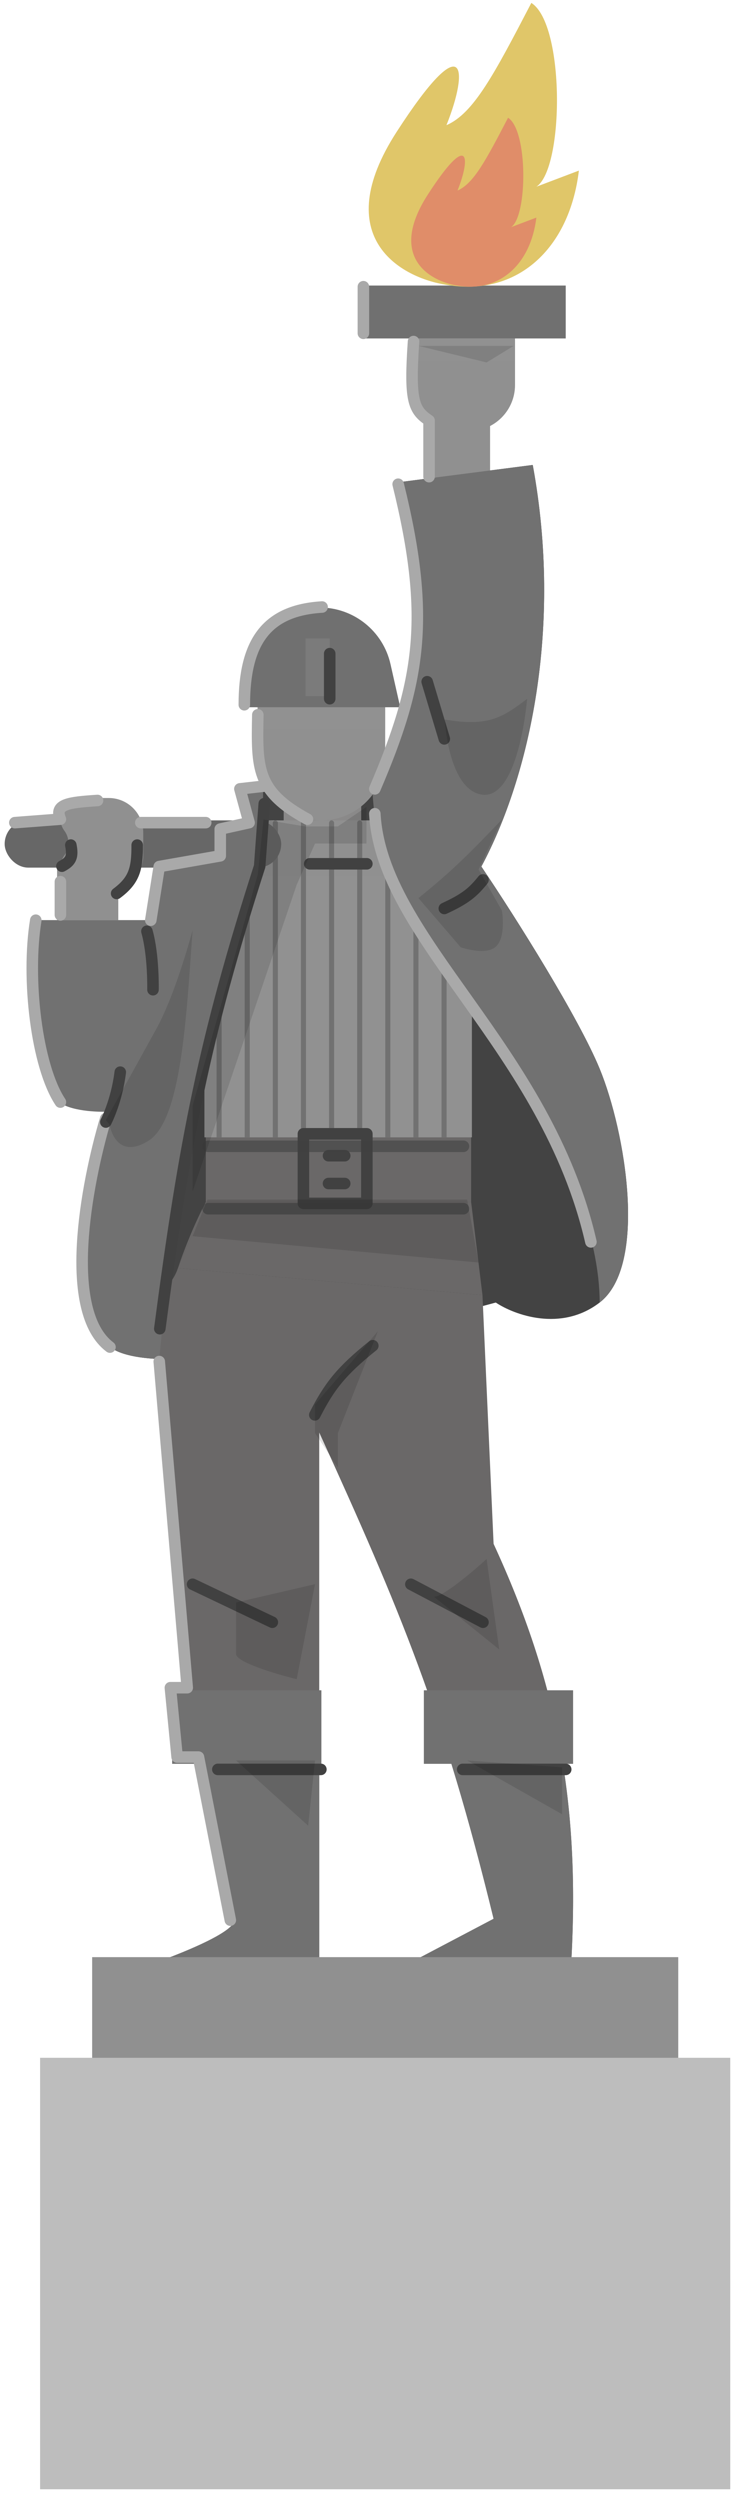
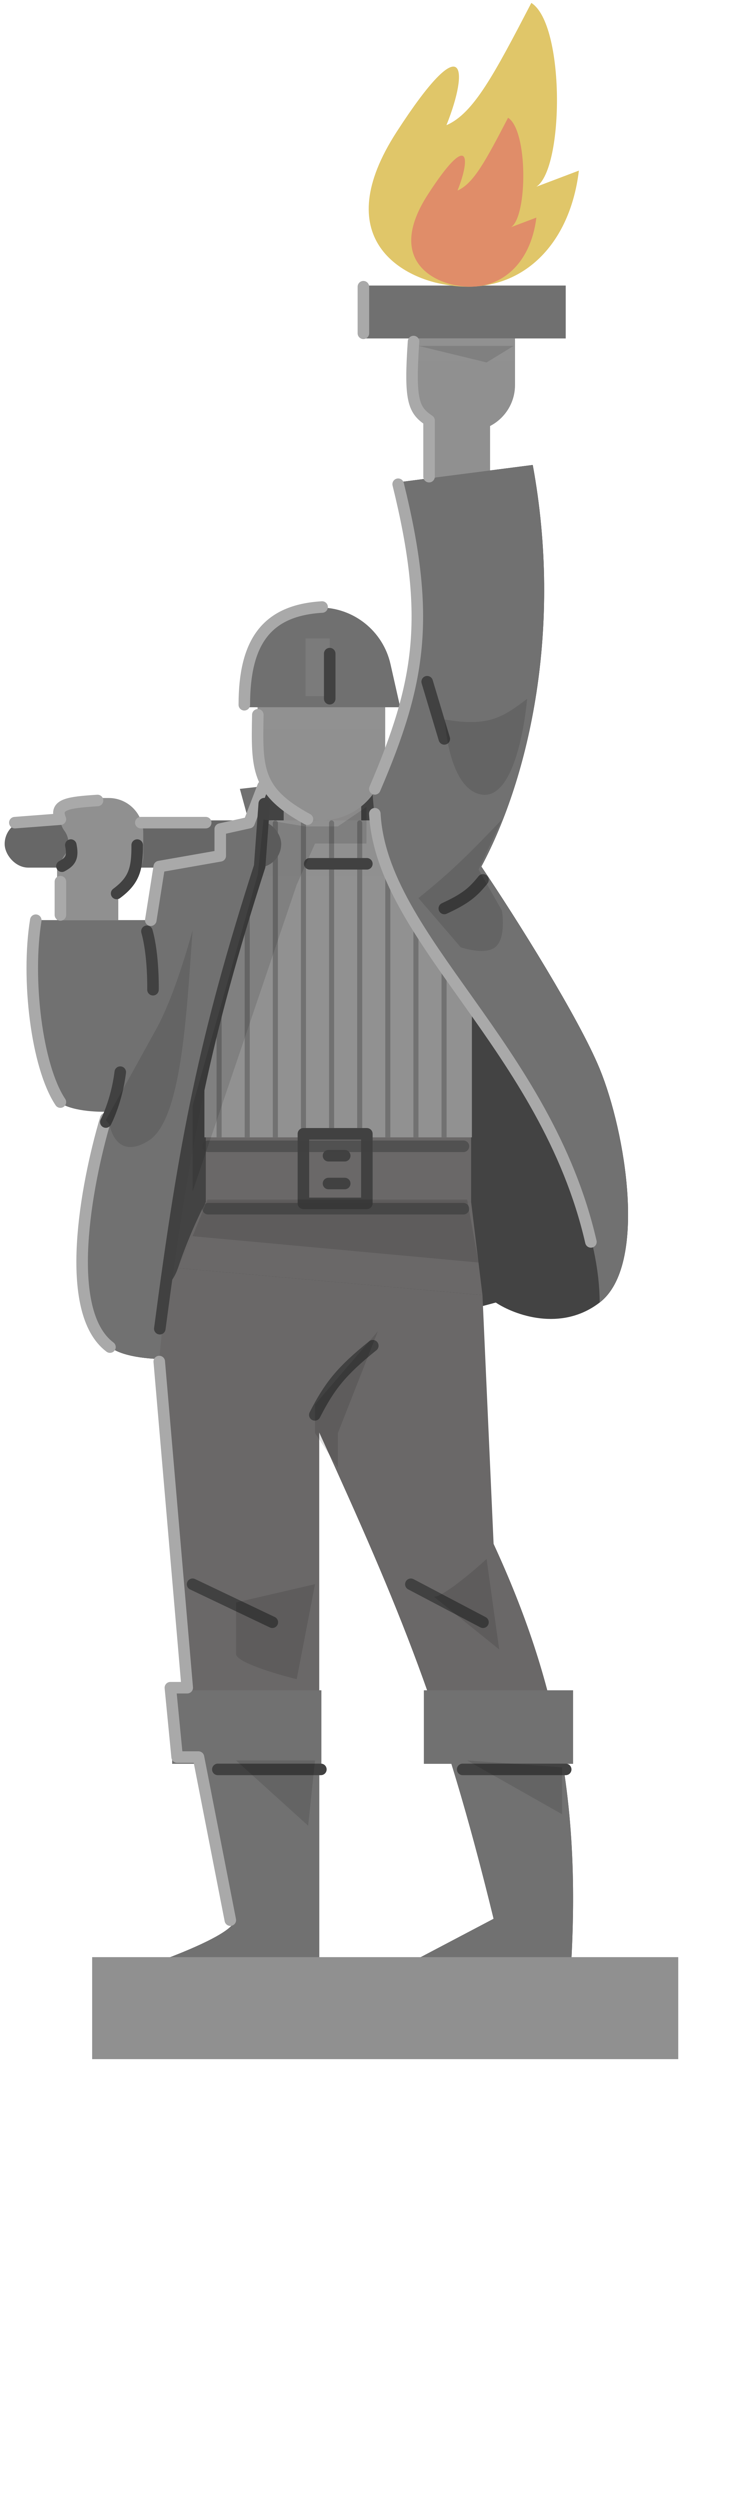
<svg xmlns="http://www.w3.org/2000/svg" width="51" height="174" viewBox="0 0 51 174" fill="none">
  <path d="M7.662 93.791C4.354 91.31 6.284 81.385 7.662 76.733C7.662 76.733 6.741 78.081 4.904 76.733C3.067 75.385 1.476 70.326 2.493 64.068H10.505L11.095 60.334L15.345 59.588V57.724L17.355 57.277L18.328 54.742H26.488C30.174 47.338 29.369 42.625 27.846 33.71L27.822 33.57L37.118 32.372C39.206 43.706 36.895 54.07 33.539 60.334C36.038 64.039 40.331 70.891 41.779 74.407C43.588 78.8 45.139 88.105 41.779 90.689C39.091 92.757 35.834 91.551 34.542 90.689C26.96 92.757 10.97 96.272 7.662 93.791Z" fill="#434343" />
  <path fill-rule="evenodd" clip-rule="evenodd" d="M9.98 136.954H22.242V99.736C27.891 112.134 30.89 119.238 34.39 133.594L28.006 136.954L39.818 136.311C40.379 125.511 38.854 117.155 34.39 107.49L33.615 90.173L12.399 88.287L14.339 83.695C14.339 83.695 13.305 85.599 12.399 88.287C11.757 90.191 10.453 89.254 11.077 94.778C11.7 100.303 11.576 116.954 16.326 133.594C16.644 134.707 9.98 136.954 9.98 136.954Z" fill="#6A6868" />
  <path d="M33.615 90.173L32.825 83.695H14.339L12.399 88.287L33.615 90.173Z" fill="#6A6868" />
  <path d="M14.339 83.695H32.825V79.019H14.339V83.695Z" fill="#6A6868" />
  <path d="M22.242 136.954H9.98C9.98 136.954 16.644 134.707 16.326 133.594C14.843 128.399 13.751 123.203 12.957 118.345H22.242V136.954Z" fill="#717171" />
  <path d="M28.006 136.954L39.818 136.31C40.161 129.692 39.722 123.991 38.303 118.345H29.988C31.524 122.765 32.912 127.533 34.39 133.594L28.006 136.954Z" fill="#717171" />
  <rect x="6.42" y="136.265" width="40.835" height="7.102" fill="#909090" />
-   <rect x="2.794" y="143.273" width="48.085" height="30.04" fill="#BDBDBD" />
  <path d="M19.764 61.014H25.165V53.952H19.764V61.014Z" fill="#8A8989" />
  <path d="M14.243 66.881C14.243 62.444 17.84 58.848 22.276 58.848H24.845C29.282 58.848 32.878 62.444 32.878 66.881V79.188H14.243V66.881Z" fill="#919191" />
  <path d="M18.092 61.014H26.837V57.118H18.092V61.014Z" fill="#909090" />
  <path d="M15.441 61.17C15.441 61.065 15.362 60.979 15.265 60.979C15.168 60.979 15.089 61.065 15.089 61.17V79.188H15.441V61.17Z" fill="#717171" />
  <path d="M17.401 61.17C17.401 61.065 17.322 60.979 17.224 60.979C17.127 60.979 17.048 61.065 17.048 61.17V79.188H17.401V61.17Z" fill="#717171" />
  <path d="M19.36 57.309C19.36 57.203 19.281 57.118 19.183 57.118C19.086 57.118 19.007 57.203 19.007 57.309V79.188H19.36V57.309Z" fill="#717171" />
  <path d="M21.319 57.309C21.319 57.203 21.24 57.118 21.143 57.118C21.045 57.118 20.966 57.203 20.966 57.309V79.188H21.319V57.309Z" fill="#717171" />
  <path d="M23.278 57.309C23.278 57.203 23.199 57.118 23.102 57.118C23.004 57.118 22.925 57.203 22.925 57.309V79.188H23.278V57.309Z" fill="#717171" />
  <path d="M25.237 57.309C25.237 57.203 25.158 57.118 25.061 57.118C24.963 57.118 24.885 57.203 24.885 57.309V79.188H25.237V57.309Z" fill="#717171" />
  <path d="M27.196 57.309C27.196 57.203 27.117 57.118 27.02 57.118C26.923 57.118 26.844 57.203 26.844 57.309V79.188H27.196V57.309Z" fill="#717171" />
  <path d="M29.155 57.309C29.155 57.203 29.077 57.118 28.979 57.118C28.882 57.118 28.803 57.203 28.803 57.309V79.188H29.155V57.309Z" fill="#717171" />
  <path d="M31.115 57.309C31.115 57.203 31.036 57.118 30.938 57.118C30.841 57.118 30.762 57.203 30.762 57.309V79.188H31.115V57.309Z" fill="#717171" />
  <rect x="17.946" y="44.451" width="8.891" height="12.667" rx="4.445" fill="#909090" />
  <path d="M17.277 46.628C17.636 44.143 19.767 42.298 22.278 42.298V42.298C24.64 42.298 26.687 43.935 27.207 46.239L27.884 49.241H16.899L17.277 46.628Z" fill="#707070" />
  <rect x="0.324" y="57.118" width="19.268" height="3.29" rx="1.645" fill="#676767" />
  <path d="M28.697 23.565H35.883V26.807C35.883 28.581 34.445 30.02 32.67 30.02H31.91C30.136 30.02 28.697 28.581 28.697 26.807V23.565Z" fill="#909090" />
  <path d="M4.488 57.845C3.788 56.9 4.462 55.56 5.639 55.56H7.574C8.903 55.56 9.98 56.638 9.98 57.967V59.538C9.98 60.906 8.871 62.015 7.504 62.015H5.749C4.498 62.015 3.759 60.612 4.468 59.581L4.518 59.509C4.864 59.005 4.853 58.337 4.488 57.845V57.845Z" fill="#909090" />
  <rect x="25.165" y="19.881" width="14.25" height="3.684" fill="#707070" />
  <path d="M27.639 9.175C22.867 16.557 27.962 19.354 31.105 19.83C35.977 20.678 39.67 17.383 40.333 11.877L37.376 12.998C39.313 11.712 39.364 1.681 37.019 0.202C34.419 5.198 32.992 7.9 31.105 8.716C32.703 4.739 32.411 1.793 27.639 9.175Z" fill="#E0C669" />
  <path d="M29.812 13.54C26.972 17.935 30.005 19.6 31.876 19.883C34.777 20.388 36.975 18.426 37.37 15.149L35.609 15.816C36.762 15.05 36.793 9.078 35.397 8.198C33.849 11.173 32.999 12.781 31.876 13.267C32.827 10.899 32.653 9.145 29.812 13.54Z" fill="#E08D69" />
  <rect x="3.976" y="60.408" width="4.266" height="3.659" fill="#909090" />
  <rect x="29.879" y="26.792" width="4.266" height="6.455" fill="#909090" />
  <g style="mix-blend-mode:multiply" opacity="0.33">
    <rect width="8.891" height="1.544" transform="matrix(1 0 0 -1 17.946 50.785)" fill="#919191" />
  </g>
  <g style="mix-blend-mode:multiply" opacity="0.33">
    <rect width="7.186" height="1.544" transform="matrix(1 0 0 -1 28.697 25.108)" fill="#919191" />
  </g>
  <g style="mix-blend-mode:multiply" opacity="0.33">
    <rect width="1.685" height="4.013" transform="matrix(1 0 0 -1 21.286 48.464)" fill="#919191" />
  </g>
  <rect x="11.994" y="117.686" width="10.398" height="5.12" fill="#717171" />
  <path d="M7.662 93.791C4.354 91.31 6.284 82.049 7.662 77.397C7.662 77.397 5.816 77.504 4.584 76.997C3.352 76.49 1.476 70.326 2.493 64.068H10.505L11.095 60.334L15.345 59.588V57.724L17.355 57.277L16.712 54.925L18.328 54.742V60.334C13.982 72.395 12.514 80.002 11.095 94.624C9.542 94.554 8.338 94.298 7.662 93.791Z" fill="#717171" />
  <path d="M41.779 74.407C43.588 78.8 45.139 88.105 41.779 90.689C41.779 81.481 32.548 69.559 32.548 69.559C28.528 64.471 26.422 62.672 25.936 54.925L26.091 54.742C29.796 47.299 29.36 42.576 27.822 33.57L37.118 32.372C39.206 43.706 36.895 54.07 33.539 60.334C36.038 64.039 40.331 70.891 41.779 74.407Z" fill="#717171" />
-   <path d="M7.365 77.881C5.987 82.533 4.354 91.31 7.662 93.791M10.505 64.068L11.095 60.334L15.345 59.588V57.724L17.355 57.277L16.713 54.925L18.328 54.742M2.493 64.068C1.832 68.133 2.545 74.238 4.208 76.733M26.115 54.925C29.291 47.526 30.04 43.019 27.741 33.713M17.022 49.069C17.022 44.673 18.59 42.492 22.442 42.264M26.115 56.657C26.597 65.389 38.058 72.915 41.17 86.467M11.095 94.797L13.045 117.506H11.87L12.341 122.335H13.828L16.047 133.69M17.963 49.768C17.892 53.496 17.848 55.104 21.419 57.035M25.318 19.962V23.206M28.812 23.78C28.529 27.884 28.802 28.553 29.893 29.278V33.188M4.208 61.386V63.702M1.033 57.277L4.208 57.035C3.759 55.985 4.772 55.866 6.796 55.733M9.811 57.277H14.333" stroke="#A9A9A9" stroke-width="0.803" stroke-linecap="round" stroke-linejoin="round" />
+   <path d="M7.365 77.881C5.987 82.533 4.354 91.31 7.662 93.791M10.505 64.068L11.095 60.334L15.345 59.588V57.724L17.355 57.277L18.328 54.742M2.493 64.068C1.832 68.133 2.545 74.238 4.208 76.733M26.115 54.925C29.291 47.526 30.04 43.019 27.741 33.713M17.022 49.069C17.022 44.673 18.59 42.492 22.442 42.264M26.115 56.657C26.597 65.389 38.058 72.915 41.17 86.467M11.095 94.797L13.045 117.506H11.87L12.341 122.335H13.828L16.047 133.69M17.963 49.768C17.892 53.496 17.848 55.104 21.419 57.035M25.318 19.962V23.206M28.812 23.78C28.529 27.884 28.802 28.553 29.893 29.278V33.188M4.208 61.386V63.702M1.033 57.277L4.208 57.035C3.759 55.985 4.772 55.866 6.796 55.733M9.811 57.277H14.333" stroke="#A9A9A9" stroke-width="0.803" stroke-linecap="round" stroke-linejoin="round" />
  <path d="M22.887 80.467H24.018M22.887 82.402H24.018M21.139 78.942V83.785H25.56V78.942H21.139Z" stroke="#414141" stroke-width="0.803" stroke-linecap="round" stroke-linejoin="round" />
  <rect x="29.531" y="117.686" width="10.398" height="5.12" fill="#717171" />
  <path d="M25.975 93.696C23.74 95.487 22.937 96.549 21.933 98.51M13.419 110.303L18.973 112.948M28.625 110.303L33.65 112.948M29.762 47.465L30.956 51.445M30.956 63.252C32.423 62.576 32.958 62.127 33.65 61.263" stroke="#414141" stroke-width="0.803" stroke-linecap="round" stroke-linejoin="round" />
  <path d="M11.134 92.511C12.863 79.388 14.244 72.284 18.092 60.309L18.411 55.955M10.237 64.84C10.712 66.531 10.659 68.909 10.659 68.909M7.373 78.122C7.373 78.122 8.126 76.705 8.379 74.647M9.559 58.838C9.566 60.49 9.359 61.291 8.126 62.207M4.934 58.838C5.101 59.673 4.934 59.979 4.314 60.309" stroke="#414141" stroke-width="0.803" stroke-linecap="round" stroke-linejoin="round" />
  <path d="M15.177 123.194H22.357" stroke="#414141" stroke-width="0.803" stroke-linecap="round" stroke-linejoin="round" />
  <path d="M21.579 60.142H25.56" stroke="#414141" stroke-width="0.803" stroke-linecap="round" stroke-linejoin="round" />
  <path d="M22.972 48.649L22.972 45.509" stroke="#414141" stroke-width="0.803" stroke-linecap="round" stroke-linejoin="round" />
  <path opacity="0.58" d="M14.498 79.81H32.29" stroke="#414141" stroke-width="0.803" stroke-linecap="round" stroke-linejoin="round" />
  <path opacity="0.58" d="M14.498 84.156H32.29" stroke="#414141" stroke-width="0.803" stroke-linecap="round" stroke-linejoin="round" />
  <path d="M32.234 123.194H39.415" stroke="#414141" stroke-width="0.803" stroke-linecap="round" stroke-linejoin="round" />
  <g style="mix-blend-mode:multiply" opacity="0.12">
    <path d="M13.419 86.069L14.455 83.518H32.547L33.344 87.902L13.419 86.069Z" fill="black" />
    <path d="M21.947 97.784V99.777L23.541 102.168V99.777L26.33 92.684L21.947 97.784Z" fill="black" />
    <path d="M33.902 108.544C32.945 109.42 30.873 111.174 30.236 111.174L34.778 114.84L33.902 108.544Z" fill="black" />
    <path d="M21.947 110.297L16.448 111.572V115.159C16.448 115.733 19.264 116.567 20.672 116.912L21.947 110.297Z" fill="black" />
    <path d="M21.947 122.571L21.469 127.113L16.448 122.571H21.947Z" fill="black" />
    <path d="M32.547 122.571L39.162 123.049V126.317L32.547 122.571Z" fill="black" />
    <path d="M18.36 57.058L17.962 60.884L13.419 76.983V82.96L20.672 61.601L21.947 58.732H25.533V56.182L23.541 57.537H21.23L18.36 57.058Z" fill="black" />
    <path d="M13.419 64.76C13.419 64.76 12.276 69.116 10.903 71.615C9.283 74.562 7.373 77.985 7.373 77.985L7.635 78.309C7.635 78.309 8.033 80.86 10.345 79.425C12.656 77.99 12.991 70.663 13.419 64.76Z" fill="black" />
    <path d="M34.971 57.058C32.778 59.348 31.539 60.612 29.154 62.529L32.102 65.956C32.102 65.956 33.755 66.528 34.493 65.956C35.295 65.336 34.971 63.406 34.971 63.406L33.344 60.536L34.971 57.058Z" fill="black" />
    <path d="M30.987 50.096C34.06 50.622 35.026 49.931 36.725 48.661C36.725 48.661 36.123 56.107 33.344 55.276C31.214 54.64 30.987 50.096 30.987 50.096Z" fill="black" />
    <path d="M29.154 24.082H35.789L33.902 25.235L29.154 24.082Z" fill="black" />
  </g>
</svg>